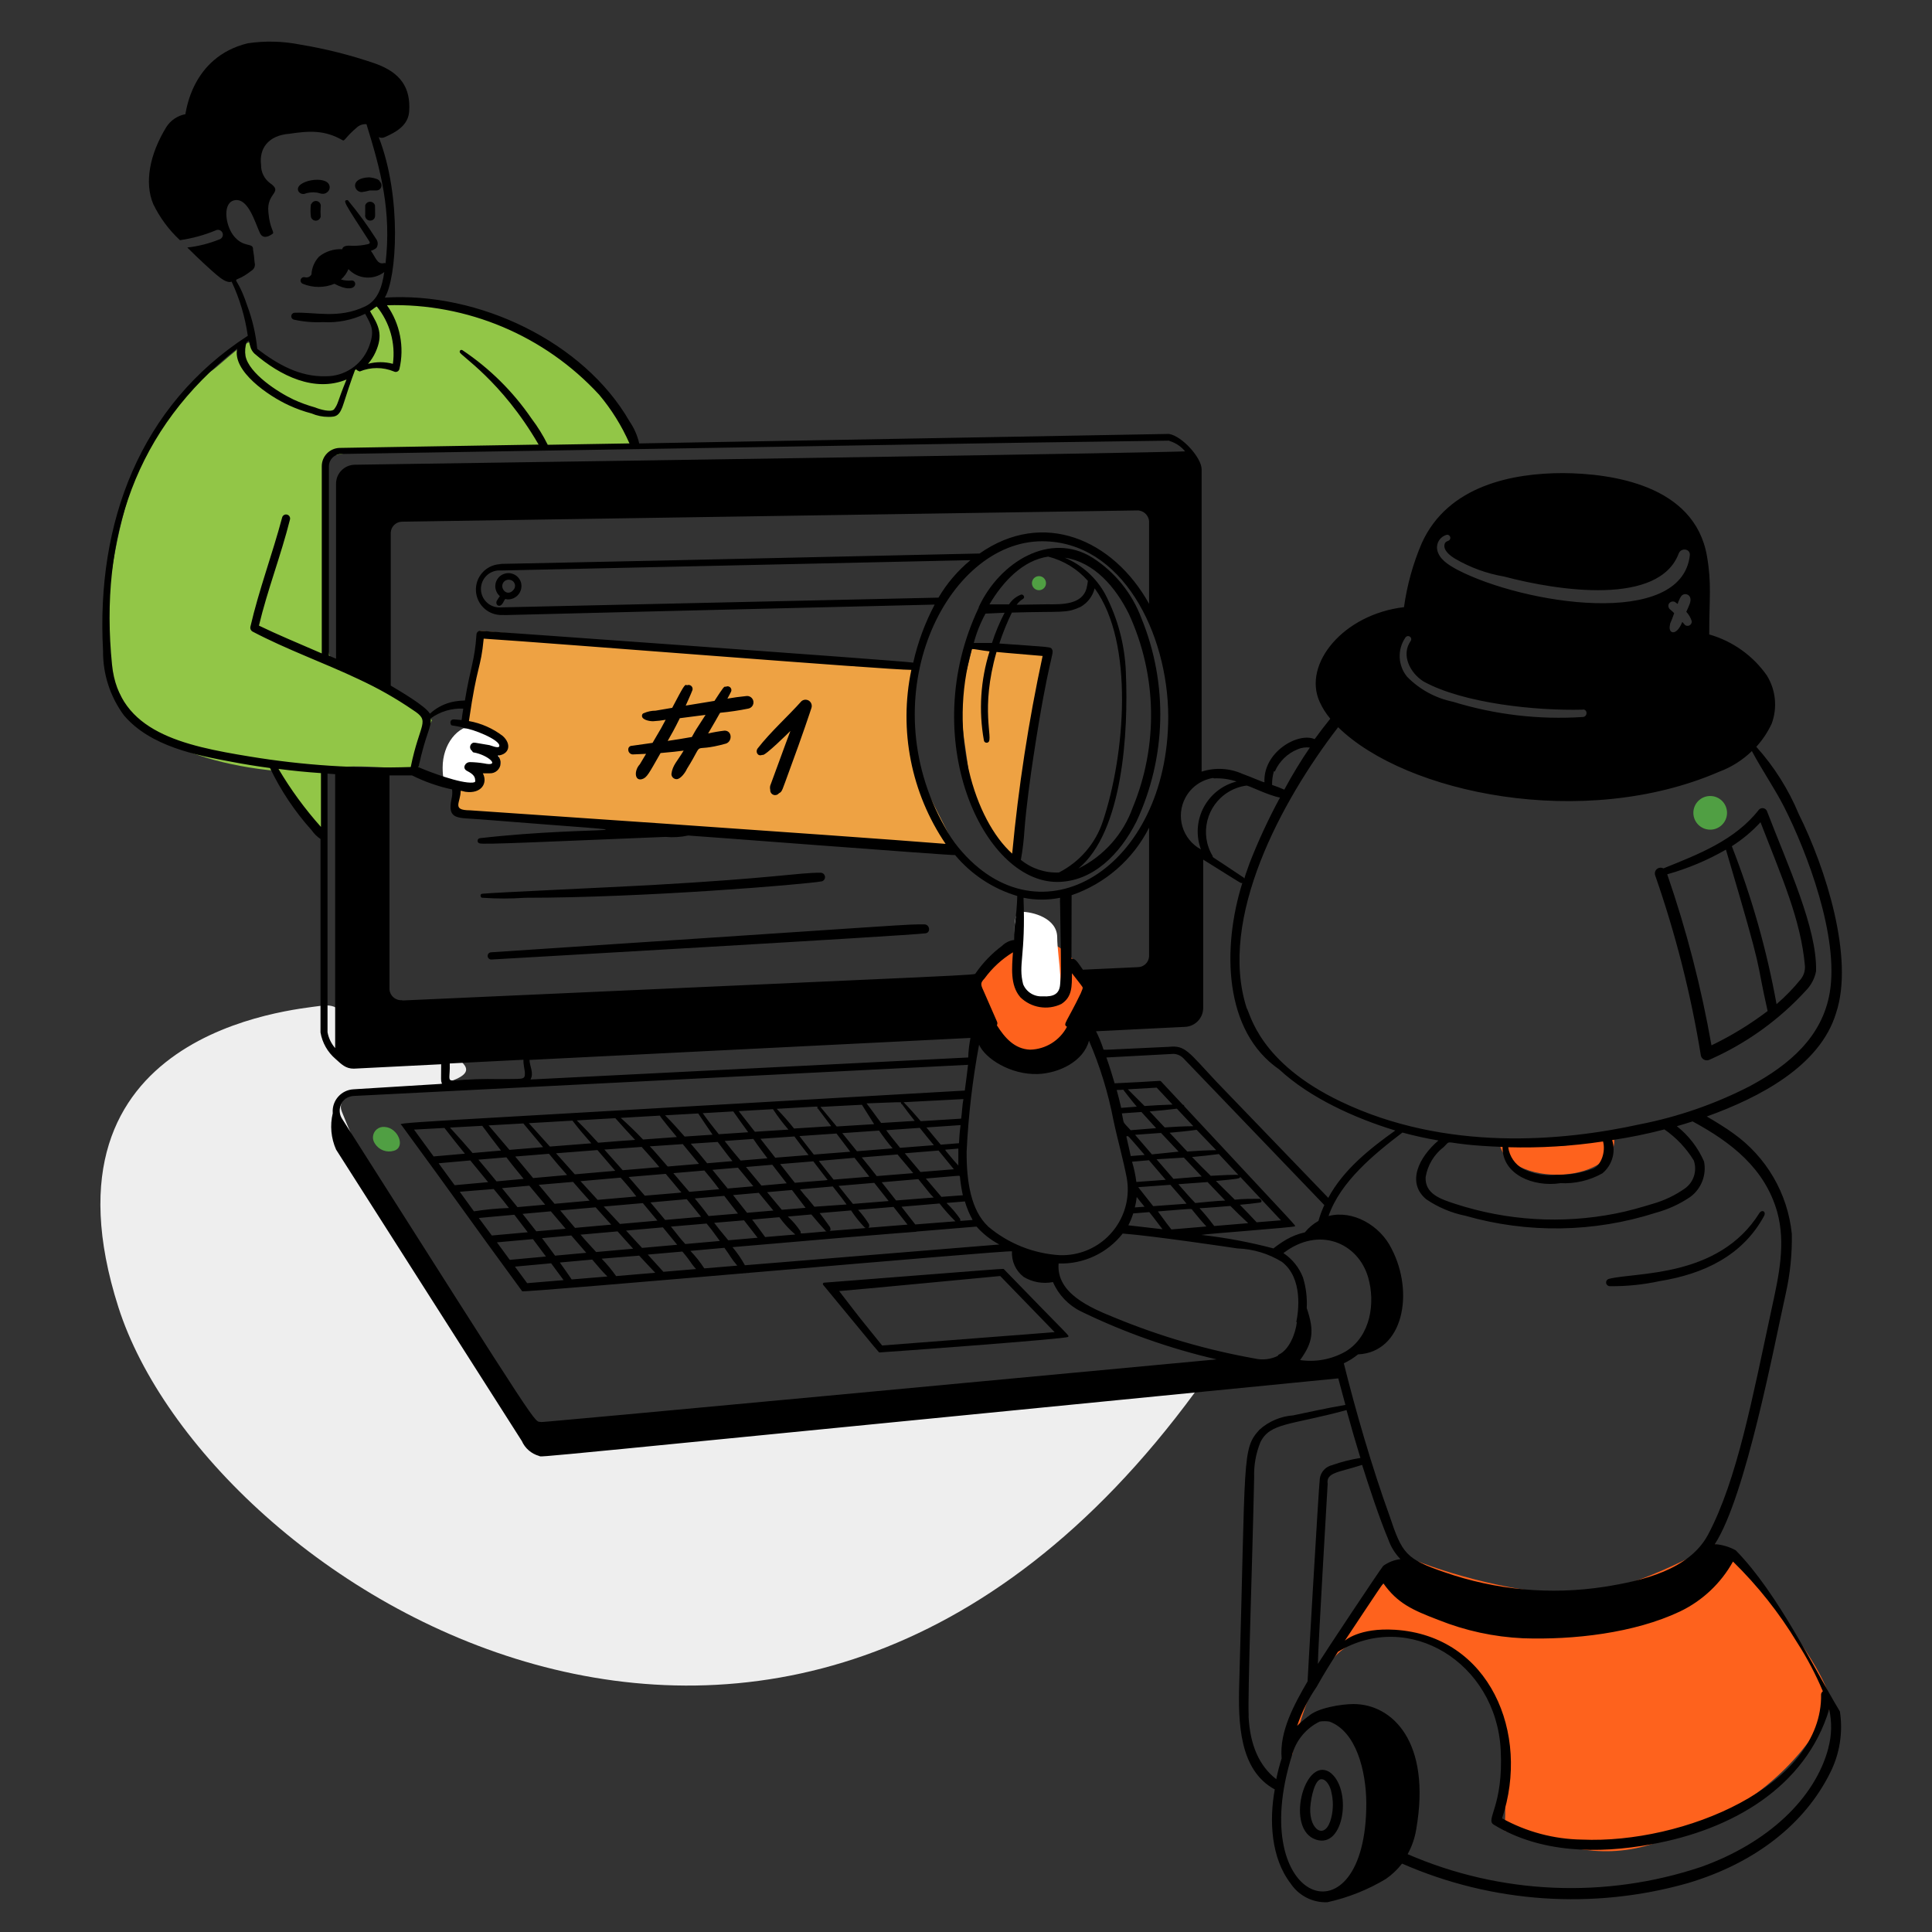
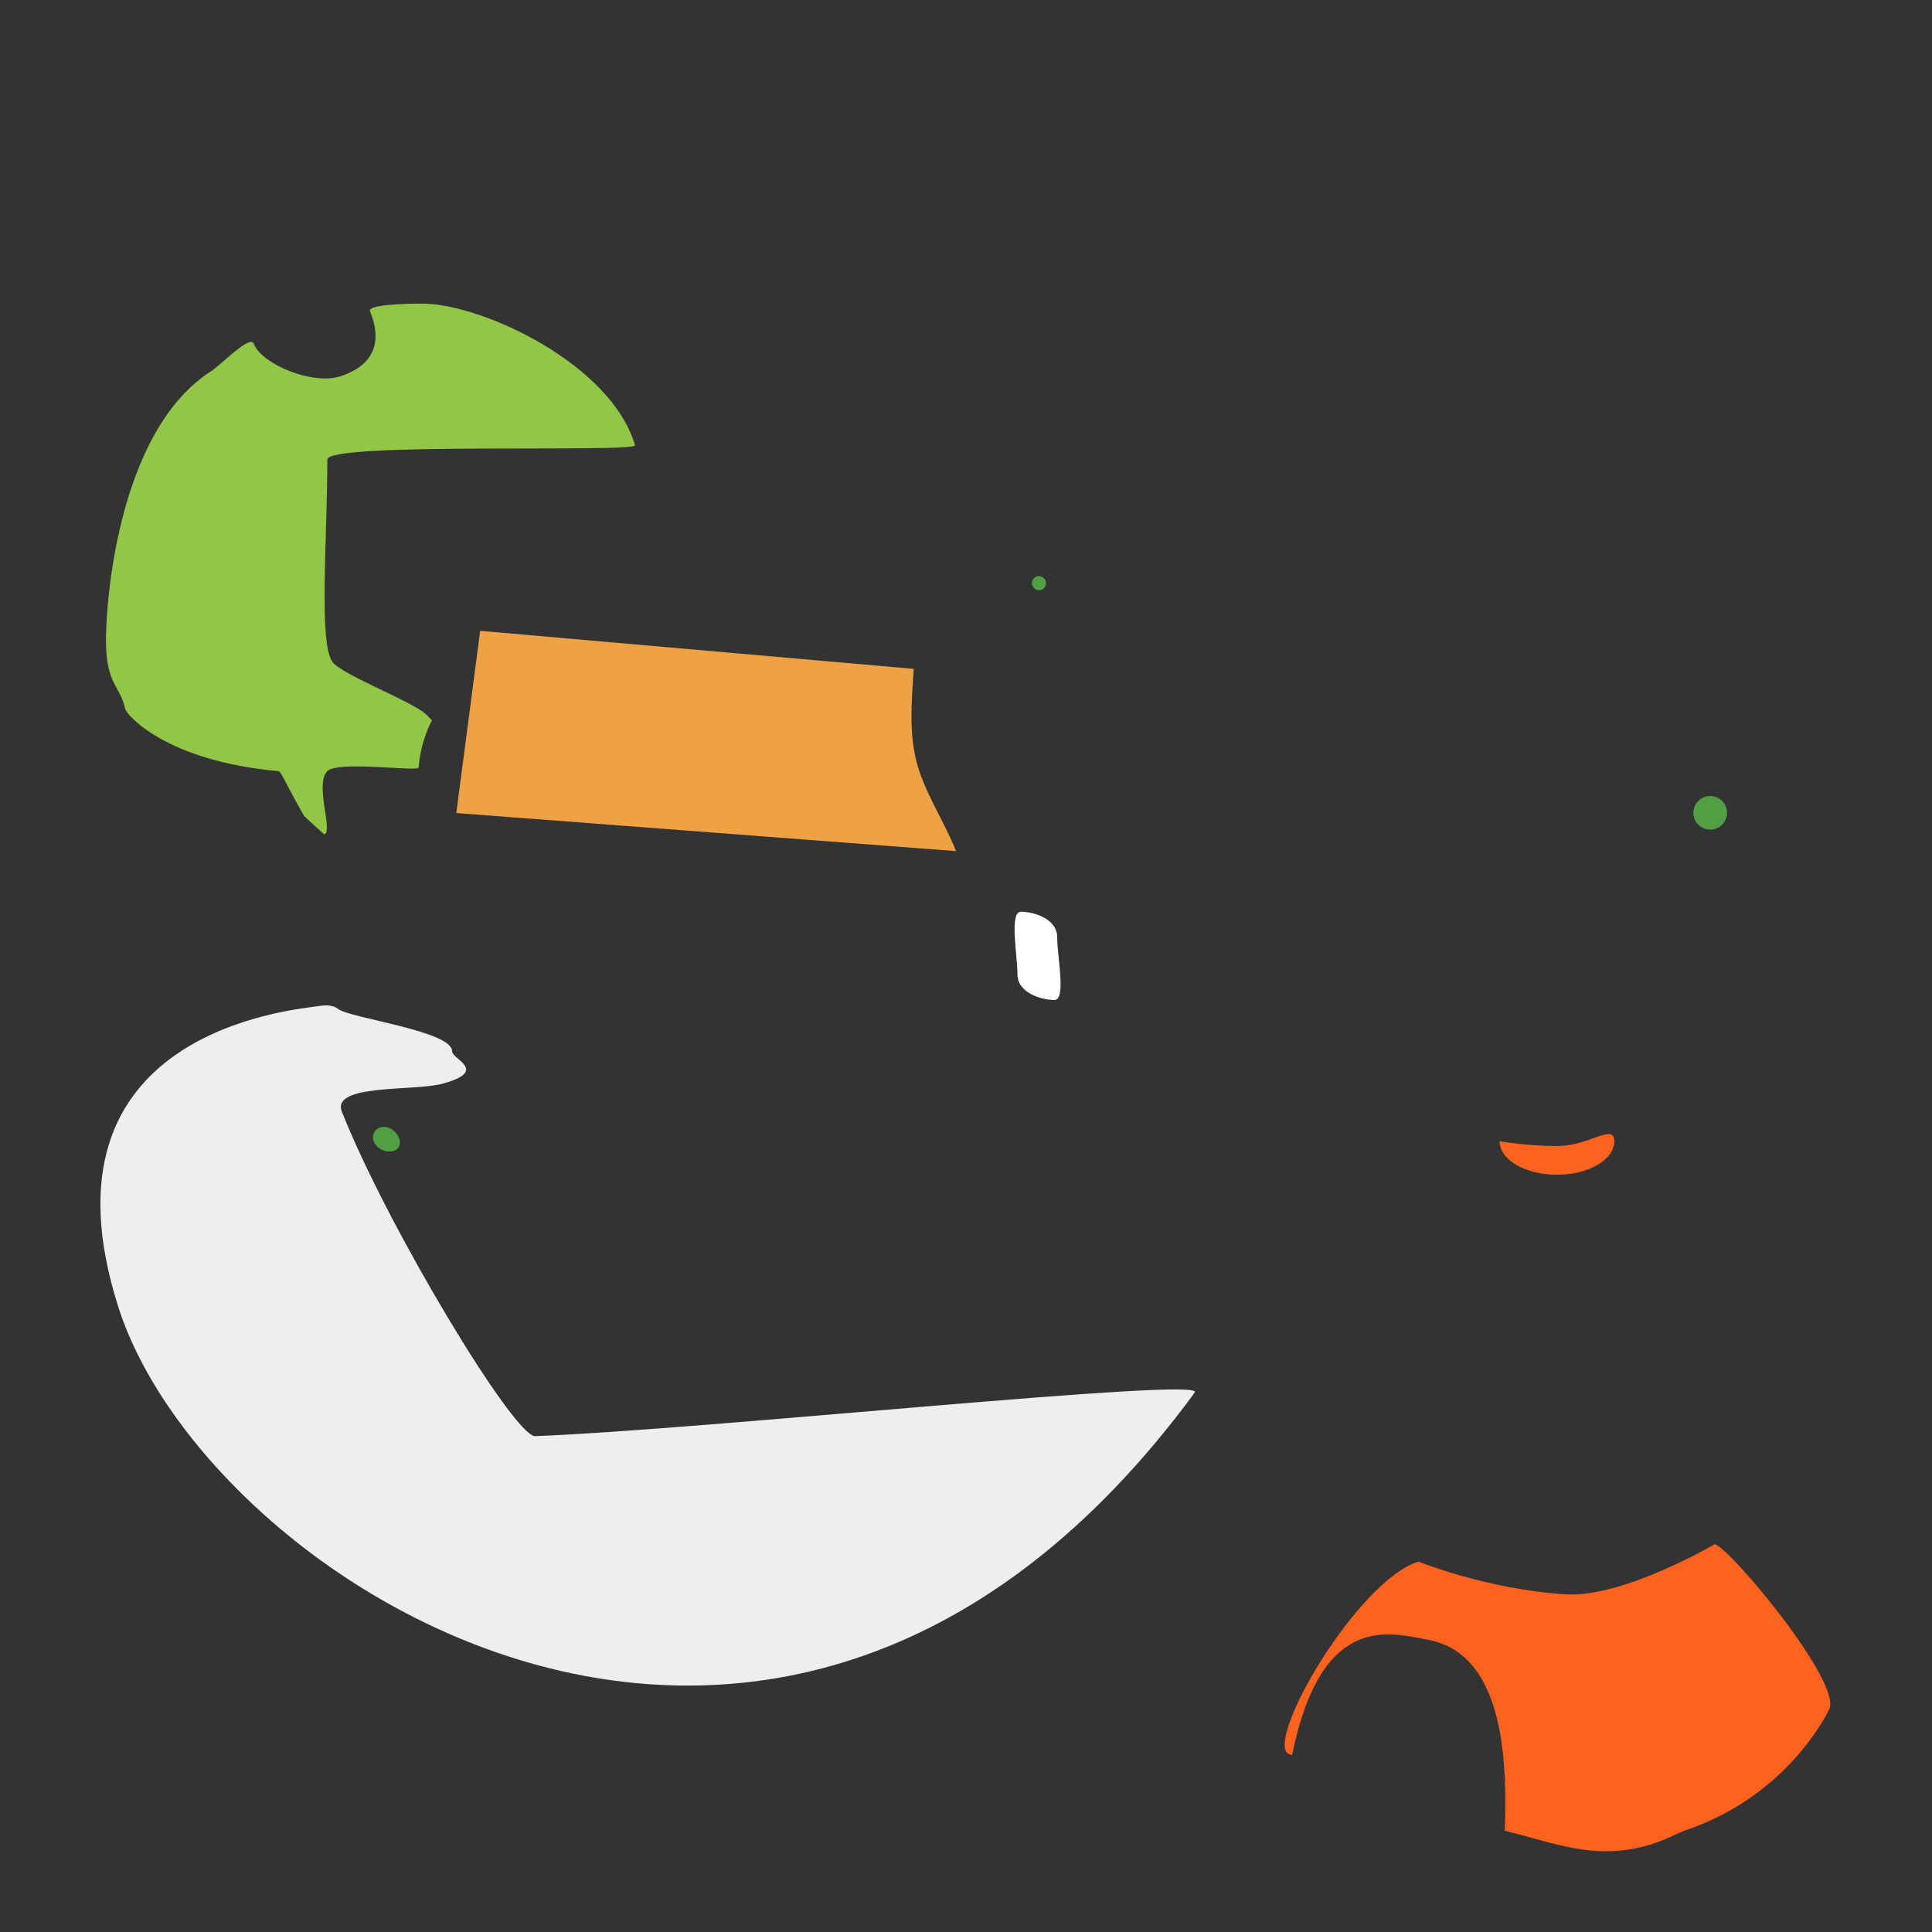
<svg xmlns="http://www.w3.org/2000/svg" id="a" viewBox="0 0 1080 1080">
  <rect x="0" y="0" width="1080" height="1080" fill="#333333" stroke="none" />
  <path d="M191.1,621.46c-6.2-15.67,40.33-11.38,56.05-15.61,26.55-7.14,5.5-13.75,5.57-18.2.18-11.31-57.03-18.46-63.72-23.63-2.9-2.24-6.67-2.2-9.87-1.74-15.33,2.22-162.21,14.14-112.95,168.45,49.26,154.31,370.72,362.17,601.72,47.67,6.62-9.01-273.96,20.84-368.76,24.4-11.74.44-82.52-116.88-108.03-181.34Z" fill="#eee" />
  <path d="M534.39,475.77l-279.32-21.28,13.35-101.85,242.35,21.26c-1.19,18.67-2.54,34.29,1.19,50.37,4.14,17.88,16.07,34.93,22.43,51.51Z" fill="#eea243" />
-   <path d="M567.37,483.22l-24.89-37.63c.15-15.31-5.19-35.36-5.04-50.67.12-12.3,2.56-17.51,5.88-32.18l40.87,1.42-16.82,119.05Z" fill="#eea243" />
  <path d="M1022.53,955.58c-7.05,14.08-31.12,51.09-80.63,67.65-2.85.95-10.87,5.29-18.77,7.74-31.46,9.73-54.56-1.07-81.97-7.55,1.94-48.18-3.56-99.71-43.25-106.85-20.6-3.71-59.17-16-75.6,64.34-.09.44-1.49-.06-2.38-.7-11.99-8.75,38.68-96.24,72.94-107.28,0,0,38.41,15.59,82.37,18.31,32.3,2,83.34-28.05,83.34-28.05,8.94,2.54,71.39,77.55,63.95,92.4Z" fill="#fe621d" />
  <path d="M902.41,637.94c0,10.35-14.36,18.74-32.07,18.74s-32.07-8.39-32.07-18.74c0,0,14.66,2.7,32.37,2.7s31.77-13.05,31.77-2.7Z" fill="#fe621d" />
-   <ellipse cx="576.86" cy="561.33" rx="31.81" ry="36.14" fill="#fe621d" />
  <path d="M354.93,248.85c1.31,4.43-171.95-2-171.95,8,0,44.15-4.85,101.4,2.67,112.89,4.84,7.41,47.15,23.17,53.14,30.22,0,0,2.67,2.67,2.67,2.67,0,0-6.52,11.85-7.41,26.37-.16,2.67-44.87-3.99-51.06,2.07-7.24,7.08,3.36,33.78-1.65,35.32-.12.04-.25-.07-.32-.14-2.96-2.58-10.99-10.09-10.99-10.09-9.75-16.92-12.86-24.96-14.33-25.09-62.81-5.63-85.05-31.39-85.79-34.96-2.68-12.83-10.33-12.96-10.67-37.04-.27-19.51,5.87-117.46,58.58-151.45,5.86-3.78,22.09-20.73,24.03-15.52,4.21,11.29,32.63,23.34,48.36,18.26,10.1-3.27,26.57-11.81,16.65-36.4-1.67-4.13,25.19-4.3,30.17-4.22,33.35.57,104.6,33.88,117.93,79.11Z" fill="#92c647" />
-   <path d="M279.85,426.7c0,3.41-13.67,1.61-10.99,6.79,1.82,3.52.35,6.16-2.53,7.22-4.22,1.55,3.64.09-4.74-.14-8.84-.25-10.08-.08-11.64-1.4-1.74-1.47-2.51-4.39-2.51-10.12,0-13.01,8.23-23.57,18.37-23.57,11.28,0,19.68,11.41,15.63,12.86-4.56,1.64-1.6,8.36-1.6,8.36Z" fill="#fff" />
  <path d="M590.99,524.06c0,10.79,5.14,34.94-1.57,34.94s-20.66-3.63-20.66-14.42-4.72-34.91,1.99-34.91,20.24,3.6,20.24,14.4Z" fill="#fff" />
-   <path d="M491.73,756.02c1.2,0,104.87-7.55,105.36-8.7s2.52,1.91-35.83-37.75c-.49-.55,5.47-.77-100.44,7.44-.42-.04-.79.27-.83.69-.02.23.06.46.23.62,33.26,40.26,30.91,37.69,31.51,37.69h0ZM469.09,721.72c6.4-.44,90.04-8.42,90.04-8.42l30.42,31.4c-12.8,1.04,40.65-3.23-96.44,7.44-14.77-18.33-9.3-11.32-24.02-30.42h0ZM950.81,590.16c.48,1.84,2.36,2.95,4.2,2.46.25-.06.49-.16.72-.28,20.5-9.05,38.89-22.28,53.99-38.84,2.8-2.92,4.7-6.59,5.47-10.56.71-23.96-16.08-59.79-27.35-89.28-.46-1.44-2-2.23-3.44-1.77-.44.14-.84.39-1.15.73-13.4,17.12-33.64,24.84-53.39,32.82-1.56-.86-3.52-.3-4.39,1.26-.43.77-.52,1.68-.26,2.52,11.46,32.83,20.03,66.6,25.6,100.93h0ZM1008.97,539.99c.16,2.71-.7,5.38-2.41,7.49-4.06,5.01-8.56,9.64-13.46,13.84-5.46-30.17-13.83-59.74-25-88.29,5.91-3.75,11.3-8.25,16.03-13.4,11.76,30.47,22.54,54.27,24.84,80.36h0ZM988.12,565.16c-9.8,7.44-20.32,13.87-31.4,19.2-5.7-32.48-13.97-64.45-24.73-95.62,11.47-3.22,22.5-7.85,32.82-13.79,22.32,75.38,15.81,57.06,23.3,90.21h0ZM735.61,1028.34c16.03,5.47,20.51-29.05,7.44-37.86-14.06-8.37-24.67,32.22-7.44,37.86ZM738.72,994.59c2.95,0,5.03,4.49,5.47,7,1.18,4.78,1.18,9.77,0,14.55-3.12,12.8-12.31,7.28-11.76-5.47.44-6.73,2.79-16.19,6.29-16.08ZM899.99,718.99c9.34.1,18.66-.86,27.79-2.84,24.73-3.99,46.39-14.33,58.32-36.38,1.37-2.57-1.2-3.83-2.63-1.59-22.81,36.38-69.04,32.82-84.03,36.71-1.12.26-1.82,1.37-1.56,2.49.22.97,1.11,1.65,2.11,1.61h0ZM590.91,493c20.08,0,35.23-15.65,44.37-33.75,16.75-35.82,17.76-77.02,2.79-113.62-5.17-13.85-14.67-25.67-27.08-33.7-23.85-15.15-52.13,2.19-63.84,27.35v.33c-34.74,72.92,2.19,153.39,43.76,153.39ZM570.67,480.69c1-5.59,1.68-11.23,2.02-16.9.93-12.25,3.34-29.98,4.98-40.65,8.64-56.73,11.93-57.71,10.39-60.18-.88-1.42.49-1.09-29.43-3.23,1.94-5.91,4.28-11.69,7-17.29,28.99-.88,29.87.6,38.29-3.12,4-2.22,6.9-6,7.99-10.45,22.37,30.53,16.9,93.38,4.65,130.09-4.08,12.47-12.93,22.81-24.62,28.77-7.72.34-15.29-2.18-21.28-7.06ZM561.59,342.51c-2.83,5.42-5.19,11.08-7.06,16.9h-10.18c1.52-5.71,3.73-11.22,6.56-16.41l10.67-.49ZM629.37,375.82c-.57-15.27-4.53-30.22-11.6-43.76-5.01-9.11-12.95-16.26-22.54-20.3,16.41,2.46,28.39,16.41,35.83,31.46,15.75,34.22,16.52,73.45,2.13,108.26-5.31,14.86-16.2,27.07-30.36,34.03,24.89-20.51,28.01-76.42,26.53-109.68ZM608.14,324.73c-.19,1.49-.46,2.97-.82,4.43-2.63,8.75-13.4,8.75-21.88,8.64l-17.12.27c.99-1.38,2.26-2.53,3.72-3.39.51-.42.59-1.18.17-1.69-.05-.06-.11-.12-.17-.17-.3-.37-.79-.54-1.26-.44-2.76,1.07-5.12,2.98-6.73,5.47h-10.94c7.44-12.64,18.65-24.67,32.82-26.7,8.61,2.17,16.35,6.9,22.21,13.57ZM543.32,362.75c1.15,0,5.47.88,9.85,1.37-5.05,16.08-6.14,33.14-3.17,49.73.09.84.85,1.45,1.69,1.35.28-.03.55-.14.77-.31,2.9-1.91-4.65-18.22,4.6-50.44,8.48.77-.6,0,25.77,2.24-7.86,36.46-13.54,73.36-17.01,110.5-20.84-18.76-36.16-66.79-22.48-114.44ZM174.12,113.9l-.33.38c-.28,2.27-.28,4.57,0,6.84.3,1.51,1.77,2.49,3.29,2.19,1.1-.22,1.96-1.08,2.19-2.19-.13-1.82-.13-3.65,0-5.47.31-1.48-.63-2.93-2.11-3.24-1.24-.26-2.49.35-3.04,1.49ZM209.62,114.83c-.43-1.51-2.01-2.39-3.52-1.95-.95.27-1.68,1.01-1.95,1.95v5.14c-.28,1.55.74,3.03,2.28,3.31.75.14,1.52-.03,2.15-.47,1.59-1.15,1.04-2.57,1.04-7.99ZM169.47,108.43h.49c2.29-.86,4.75-1.12,7.17-.77.82,0,3.56,1.53,5.47,0,1.32-.78,1.97-2.34,1.59-3.83-1.59-6.29-19.8-2.79-17.45,2.9.49,1.07,1.56,1.73,2.74,1.7ZM202.24,107.39c1.5-.18,2.98-.49,4.43-.93h3.83c1.57-.04,2.81-1.35,2.77-2.92-.02-.79-.37-1.54-.96-2.06,0-.55-.6-.77-1.26-1.26-1.56-.61-3.2-.98-4.87-1.09-10.89.49-8.32,8.26-3.94,8.26ZM417.01,389.12c-3.5.33-6.95.82-10.39,1.42.66-1.26,1.37-2.46,1.97-3.72.57-1.03.2-2.33-.84-2.9-.64-.36-1.42-.36-2.06,0-.88-.38-1.15,0-6.29,7.88l-16.08,2.63c1.26-2.9,2.63-5.74,3.77-8.7.33-1.19-.37-2.43-1.56-2.76-.52-.14-1.07-.1-1.55.13-1.09-1.09-2.13,1.09-8.21,12.58l-9.3,1.59c-2.24,0-4.46.46-6.51,1.37-.53.12-.94.55-1.04,1.09-.6,2.41,3.61,3.45,6.13,3.45,2.37-.13,4.72-.4,7.06-.82-2.68,4.98-1.81,3.61-7.33,12.91l-11.6,1.64c-1.09,0-1.97.88-1.97,1.97,0,.04,0,.08,0,.11-.06,1.43,1.03,2.65,2.46,2.74l7.49-.33-3.5,5.85c-3.28,3.5-2.95,9.41,1.15,8.32,2.9-.82,3.88-3.17,10.45-14.61,7.22-.6,8.92-.88,12.91-1.37-3.5,5.91-6.29,8.21-6.84,13.13.03,1.58,1.32,2.84,2.9,2.84,2.19,0,4.87-3.67,5.8-5.8,10.94-17.45.66-8.15,21.88-14.11,3.61-1.37,3.34-7.22-.88-7.22-3.09.36-6.16.89-9.19,1.59,7.22-12.2,6.4-11.54,6.95-11.6,5.2-.5,10.36-1.26,15.48-2.3,1.93-.35,3.22-2.2,2.87-4.13-.35-1.93-2.2-3.22-4.13-2.87h0ZM386.75,411.98c-5.47.98-8.37,1.42-13.51,2.19,2.24-3.94,3.61-6.24,6.78-12.69l14.39-1.86c-6.95,10.89-4.27,6.35-7.66,12.36ZM448.08,391.91c-7.99,8.92-17.12,16.96-24.51,26.42-1.48,1.86,0,4.7,2.46,3.67h.33c1.37.55,14.44-12.36,15.48-13.4-2.63,6.84-10.01,27.35-11.27,30.58-.19.77-.19,1.58,0,2.35-.12,1.51,1.01,2.82,2.51,2.94.91.07,1.79-.31,2.36-1.03,1.91-.93,1.64-1.37,6.07-13.35,7.06-19.09,11.6-32.82,12.09-34.35.61-1.83-.38-3.82-2.21-4.43-1.13-.38-2.38-.15-3.31.6ZM269.8,501.86c7.9.55,15.84.55,23.74,0,66.69,0,156.02-7.44,165.92-9.19,1.3-.4,2.03-1.78,1.63-3.08-.31-1.01-1.23-1.71-2.29-1.74-13.4,0-24.29,2.95-95.41,6.95-19.53,1.09-88.95,4.21-93.87,4.81-1.48.16-.93,2.52.27,2.24ZM274.61,532.33c-1.12,0-2.02.91-2.02,2.03,0,1.11.91,2.02,2.02,2.02,0,0,234.14-13.4,242.83-14.66,2.95-.44,2.3-4.87-.6-4.98-11.82,0,5.85-.82-242.23,15.59ZM291.29,325.82c-1.04-3.91-5.06-6.24-8.97-5.19-3.91,1.04-6.24,5.06-5.19,8.97.38,1.42,1.18,2.7,2.29,3.66-.63.86-1.22,1.76-1.75,2.68-.93,2.3,1.75,4.16,3.5,1.04s.82-1.91,2.79-1.91c4.14.02,7.51-3.31,7.54-7.45,0-.6-.07-1.21-.21-1.79ZM281.07,329.05c-.79-1.8.02-3.9,1.82-4.69.67-.29,1.41-.38,2.12-.24,1.85.27,3.14,1.99,2.87,3.84-.04.3-.13.59-.24.86-2.02,3.61-5.47,2.95-6.56.22Z" />
  <path d="M580.79,329.93c2.18,0,3.94-1.77,3.93-3.94,0-2.17-1.76-3.93-3.93-3.93-2.18,0-3.94,1.77-3.93,3.94,0,2.17,1.76,3.93,3.93,3.93ZM956.01,463.79c5.2,0,9.41-4.21,9.41-9.41s-4.21-9.41-9.41-9.41c-5.2,0-9.41,4.21-9.41,9.41,0,.02,0,.04,0,.05.03,5.18,4.23,9.35,9.41,9.35ZM215.09,629.98c-3.24-.39-6.18,1.92-6.57,5.16-.18,1.49.21,2.98,1.1,4.19,2.24,3.56,6.59,5.18,10.61,3.94,6.73-1.97,2.3-12.86-5.14-13.29Z" fill="#509f43" />
-   <path d="M1028.5,956.68c-14.6-24.11-34.3-65.65-58.21-90.04-3.6-1.99-7.6-3.16-11.71-3.45,17.29-26.48,33.21-111.16,39.72-140.32,2.42-10.86,3.54-21.97,3.34-33.1-2.28-22.63-14.25-43.16-32.82-56.29-3.61-2.68-9.74-6.46-14.72-9.35,29.32-10.56,63.29-28.12,72.27-57.82,10.34-30.74-5.96-81.35-20.84-111.21-5.73-13.8-13.76-26.53-23.74-37.64,3.49-3.85,6.39-8.2,8.59-12.91,3.28-8.88,2.31-18.78-2.63-26.86-7.79-11.16-19.19-19.29-32.28-23.03,0-20.51,1.42-28.23-1.26-43.76-6.89-40.04-53.72-46.23-80.42-46.44-27.95,0-64.33,6.78-78.99,39.11-4.9,11.45-8.25,23.5-9.96,35.83-34.08,4.05-56.51,31.78-47.26,52.68,1.55,3.5,3.6,6.76,6.07,9.68-3.01,3.72-5.96,7.55-8.75,11.43-9.19-4.05-28.88,7.17-28.06,24.12-.88,0-7.66-3.06-12.14-4.65-7.23-3.28-15.42-3.75-22.98-1.31v-168.98c0-6.46-10.94-18.65-18.27-19.8l-296.12,5.31c-1.02-4.45-2.87-8.66-5.47-12.42-25.44-44.26-84.19-72.48-136.76-69.09,6.73-10.94,9.63-56.24-3.39-89.72,1.07.52,2.32.52,3.39,0,6.78-2.95,13.07-6.78,13.62-14.28.98-13.57-5.03-21.88-18.98-26.86-13.7-4.71-27.77-8.26-42.07-10.61-9.61-1.91-19.47-2.15-29.16-.71-31.78,7.71-34.52,39.11-34.9,39.66-4.34.8-8.16,3.36-10.56,7.06-9.41,15.26-12.42,31.18-7.39,43.16,3.68,7.6,8.75,14.44,14.93,20.19,6.86-.98,13.57-2.82,19.97-5.47,1.33-.71,2.99-.2,3.7,1.13.71,1.33.2,2.99-1.13,3.7-.15.08-.32.15-.48.2-5.75,2.32-11.78,3.85-17.94,4.54,6.51,6.56,14.28,13.57,16.41,15.32,2.13,1.75,5.74,4.76,8.37,3.77,4.49,9.58,7.53,19.78,9.03,30.25-60.18,38.95-84.85,104.38-80.91,176.09-.14,12.94,3.93,25.57,11.6,36,14.77,17.56,41.03,22.48,60.18,26.04,7.17,1.37,14.33,2.52,21.55,3.5,6.05,12.63,13.88,24.33,23.25,34.74,1.33,1.94,3.02,3.61,4.98,4.92v108.15c.98,5.75,3.94,10.98,8.37,14.77,3.5,3.17,5.74,5.47,10.23,5.47l48.85-2.46c0,8.1-.33,9.41.55,10.94l-49.56,3.06c-6.79.37-11.99,6.17-11.62,12.96,0,.13.02.26.03.39-1.63,6.8-.98,13.96,1.86,20.35l103.83,162.91c1.79,4.06,5.3,7.11,9.57,8.32,3.17.71-27.35,3.34,446.83-43.33,1.37,5.14,2.68,10.12,3.99,14.83-10.94,1.86-21.28,4.21-29.21,5.85-6.98.51-13.6,3.32-18.82,7.99-9.9,10.94-7.66,14.22-11.32,141.85-.66,21.88,0,48.52,19.86,59.25-3.17,17.29-2.13,38.29,8.86,52.57,4.54,6.84,12.31,10.82,20.51,10.5,11.58-2.54,22.67-6.96,32.82-13.07,3.4-2.38,6.42-5.26,8.97-8.53,50.35,22.06,106.8,25.92,159.68,10.94,38.29-11.38,65.65-33.59,79.6-61.65,5.37-10.6,7.28-22.61,5.47-34.35h0ZM968.76,872.93c13.78,13.48,25.8,28.64,35.78,45.13,5.59,8.68,10.43,17.84,14.44,27.35-.51.41-.86,1-.98,1.64.98,51.33-77.24,83.81-133.7,81.29-15.63-.23-30.96-4.31-44.64-11.87,15.86-47.37-6.84-102.08-59.9-105.42-20.02-1.26-28.01,6.13-28.01,6.13,0,0,20.95-31.62,21.5-32.17,7.93,11.27,16.41,15.04,30.74,20.51,15.1,6.06,31.12,9.53,47.37,10.28,28.06.98,62.2-2.84,87.8-14.99,12.52-6.01,22.86-15.76,29.6-27.9h0ZM736.7,930.15c0-8.15,5.47-100.11,5.47-100.66-.93-6.51,6.18-6.35,19.26-10.61,3.83,12.14,9.68,29.92,14.66,41.74,1.43,4.1,3.75,7.83,6.78,10.94-3.48.42-6.79,1.72-9.63,3.77-2.24,2.74-32.49,48.3-36.54,54.81h0ZM942.66,342.02c1.38,1.47,2.41,3.22,3.01,5.14.19,1.28-.69,2.48-1.98,2.67-.61.09-1.24-.06-1.74-.43-1.81-2.02-1.42-1.91-1.75-1.26-3.17,7.71-7.93,6.07-6.67,1.15,0-1.09.38-.77,2.35-6.51-.68-.73-1.41-1.41-2.19-2.02-1.04-.75-1.36-2.15-.77-3.28.72-1.13,2.17-1.55,3.39-.98,1.86,1.31,1.37,1.53,1.86,0,1.15-2.79,1.75-3.67,2.84-4.16,1.48-.6,3.17.11,3.77,1.59.77,2.08-.38,4.16-2.13,8.1ZM808.69,298.96c.95-.17,1.86.47,2.03,1.42.06.33.02.67-.11.99-.6,1.42-2.52.82-3.06,2.74-.93,3.39,2.84,6.4,5.85,8.21,8.44,4.94,17.71,8.32,27.35,9.96,30.69,8.15,86.76,16.41,97.7-12.97,1.31-3.23,6.51-2.68,6.18,1.09-4.6,41.3-93,27.35-129.98,8.1-5.47-2.95-10.34-6.18-11.27-11.32-.6-3.71,1.72-7.27,5.36-8.21h-.05ZM785.66,356.35c.57-.82,1.7-1.01,2.51-.44.17.12.32.27.44.44.38.58.38,1.33,0,1.91-5.47,7.71-.6,17.78,7.17,22.7,22.37,12.31,63.18,16.41,88.73,15.75,2.9-.71,3.28,3.94.27,4.1-24.52,1.6-49.12-1.3-72.59-8.53-9.73-2.01-18.64-6.87-25.6-13.95-5.19-6.3-5.57-15.28-.93-21.99ZM748.02,406.51c37.86,37.09,137.2,57.77,213.02,24.89,6.82-2.54,13.04-6.47,18.27-11.54,6.18,11.49,12.64,20.73,17.89,30.96,13.24,26.04,30.85,73.09,25.66,103.94-4.16,24.78-22.54,40.48-44.58,52.35-19.42,10-40.16,17.2-61.6,21.39-43.76,9.63-108.7,15.26-167.12-12.69-45.84-21.88-50.6-49.23-52.68-52.35-16.08-50.11,19.53-115.92,51.15-156.95h0ZM871.99,661.38c8.27.48,16.51-1.42,23.74-5.47,5.44-4.51,7.61-11.86,5.47-18.6,9.84-1.46,19.59-3.45,29.21-5.96,6.62,4.57,12.21,10.48,16.41,17.34,2.05,5.83-.05,12.31-5.14,15.81-5.41,3.76-11.4,6.61-17.72,8.42-6.84,2.08-13.79,4.1-20.9,5.47-29.88,5.89-60.77,4-89.72-5.47-7.88-2.57-16.85-5.47-16.41-14.88,1.11-6.73,4.75-12.77,10.18-16.9,5.03-4.92-2.63-1.37,32.82,0-.22,15.7,17.61,22.48,32.06,20.3v-.05ZM843.1,641.31c17.73.5,35.47-.58,53.01-3.23,1.53,5.47-.82,13.51-5.96,15.32-6.33,2.36-13.05,3.47-19.8,3.28-6.51.76-13.11-.38-18.98-3.28-4.48-2.5-7.54-6.95-8.26-12.04v-.05ZM457,619.42c2.52,3.39,5.14,6.73,7.66,10.12l-20.79,1.31c-3.04-3.82-6.27-7.49-9.68-11,29.1-1.59,21.61-1.75,22.81,0v-.44ZM503.99,616.96c2.3,3.23,4.81,6.4,7.33,9.63l-18.76,1.15c-2.95-3.83-5.47-7.55-8.15-10.94,25.38-.93,17.72-.93,19.58.49v-.33ZM485.82,684.41c-1.78-2.89-3.83-5.6-6.13-8.1l19.8-1.64,7.82,9.9-21.88,1.75c.45-.4.6-1.03.38-1.59v-.33ZM463.94,685.89c-1.86-2.63-3.77-5.2-5.74-7.77l17.56-1.48c2.21,3.39,4.74,6.56,7.55,9.46.49.6,4.98,0-19.86,2.02.93.05.98-1.15.6-1.91l-.11-.33ZM533.36,653.61l-18.82,1.53-8.75-10.45,18.87-1.53c5.25,6.46,2.63,3.28,8.81,10.78l-.11-.33ZM528.44,642.67l7.28-.6v9.46c-2.79-3.06-1.86-1.97-7.17-8.37l-.11-.49ZM510.5,655.8l-20.4,1.64c-2.68-3.45-5.47-6.95-8.37-10.45l20.02-1.64c1.42,1.86,6.62,7.82,8.75,10.45ZM485.99,657.77l-20.02,1.64-8.26-10.45,19.97-1.75,8.32,10.56ZM462.25,659.09c.71.88,2.41.38-17.94,2.08l-8.21-10.45,18.54-1.53,7.6,9.9ZM439.76,661.49l-14.11,1.26-8.64-10.39,14.72-1.26,8.04,10.39ZM421.11,663.13l-14.33,1.26-8.53-10.45,14.28-1.2c2.9,3.45,6.24,7.49,8.59,10.39ZM402.07,664.77l-16.74,1.48-8.92-10.45,17.34-1.48,3.39,4.1c1.7,2.08,3.28,4.21,4.92,6.35ZM380.19,665.76c1.04,1.31,3.77.55-19.75,2.63,0,0-6.13-7.11-9.03-10.45l20.73-1.75c2.57,3.06,5.31,6.29,7.99,9.57h.05ZM355.96,668.82l-21.88,1.91-9.57-10.45,22.43-1.97c3.34,3.72,6.18,7.11,8.97,10.78l.05-.27ZM329.64,671.18l-19.64,1.75-8.86-10.61,19.2-1.64c3.06,3.56,6.13,7.06,9.25,10.5h.05ZM332.98,674.9c1.86,2.08,7.66,8.59,8.7,9.68l-20.24,1.81c-2.79-3.23-5.47-6.46-8.26-9.74l19.8-1.75ZM337.47,674.46l21.88-1.91,8.15,9.79-20.95,1.86-9.08-9.74ZM363.61,672.16l20.3-1.81s5.47,6.67,7.99,9.85l-20.08,1.75-8.21-9.79ZM388.45,669.92l16.41-1.42,7.66,9.9-16.41,1.37c-2.57-3.56-5.2-6.78-7.71-9.85h.05ZM409.84,668.06l14.33-1.26,8.15,9.9-14.72,1.26c-2.63-3.39-5.2-6.62-7.82-9.9h.05ZM428.82,666.42l13.9-1.2,7.6,9.96-13.29,1.09-8.21-9.85ZM447.26,664.83l18.27-1.59c5.85,7.44,4.6,5.85,7.71,10.07l-18,1.26-3.83-4.7c-1.48-1.48-2.79-3.28-4.21-5.03h.05ZM468.81,662.91l19.91-1.7,8.04,10.18-19.97,1.59c-3.45-4.21-3.12-3.88-8.04-10.07h.05ZM492.88,660.89l20.46-1.75c7.49,9.14,5.47,7.06,8.59,10.28l-21.01,1.64-8.04-10.18ZM517.55,658.81c20.79-1.75,18.54-1.81,19.04-1.15.36,3.65.91,7.15,1.64,10.5l-11.98.88-8.7-10.23ZM536.15,639.06l-10.28.82c-2.63-3.23-5.47-6.46-7.99-9.63l19.09-1.31c-.44,4.27-.44,2.19-.88,10.12h.05ZM522.09,640.16l-18.93,1.48c-2.68-3.34-5.47-6.67-7.77-9.85l18.76-1.31c2.57,3.28,5.25,6.51,7.88,9.68h.05ZM498.9,641.96l-19.86,1.59-8.21-10.12,20.57-1.42c2.35,3.39,4.81,6.73,7.44,9.74l.05.22ZM475.32,643.82l-20.4,1.59c-2.41-3.01-7.82-10.07-8.04-10.34l20.73-1.42,7.71,10.18ZM452.02,645.68l-18.65,1.48-8.26-10.56,18.98-1.31c.77.98.77,1.26,7.88,10.39h.05ZM429.04,647.49l-15.04,1.26c-3.01-3.56-5.96-7.11-8.92-10.94l16.03-1.15c2.57,3.83,5.25,7.33,7.88,10.83h.05ZM409.51,649.07l-14.22,1.2c-3.01-3.67-6.02-7.39-9.14-10.94l15.04-.98c2.63,3.39,5.36,7.22,8.26,10.72h.05ZM390.75,650.61l-17.51,1.48c-10.94-12.64-8.26-9.35-10.01-11.27l18.44-1.26,9.08,11.05ZM368.87,652.41l-20.79,1.75-10.23-11.54,20.84-1.48c.93,1.04,7.6,8.42,10.12,11.54l.05-.27ZM343.92,654.49l-22.59,1.97-10.5-11.76,23.14-1.81,9.96,11.6ZM317.06,656.84l-19.04,1.7-10.01-12.04,18.87-1.53c3.34,4.05,6.67,8.04,10.12,11.87h.05ZM292.77,658.98l-15.21,1.42c-3.28-3.99-6.67-8.1-10.12-12.14l15.65-1.31c3.12,4.16,6.46,8.15,9.63,12.04h.05ZM295.89,662.81c3.01,3.67,6.02,7.22,8.86,10.61l-15.48,1.37c-1.2-1.48-6.95-8.59-8.64-10.61l15.26-1.37ZM307.93,677.14c2.74,3.28,5.47,6.51,8.26,9.74l-16.41,1.42-7.66-9.74,15.81-1.42ZM319.36,690.65l8.37,9.68-17.45,1.59c-2.41-3.28-4.81-6.56-7.28-9.79l16.36-1.48ZM324.83,690.16l20.4-1.81c2.9,3.23,5.74,6.46,8.7,9.68l-20.68,1.86c-8.1-8.92-4.38-4.65-8.75-9.74h.33ZM349.99,687.91l20.57-1.81,7.99,9.74-19.64,1.75-8.92-9.68ZM375.21,685.67l19.8-1.7c4.43,5.47.98,1.15,7.39,9.74l-19.31,1.7c-3.34-3.67-2.46-2.84-8.15-9.9l.27.16ZM399.5,683.54l16.41-1.37c2.52,3.28,5.03,6.51,7.6,9.74l-16.41,1.42c-6.4-7.82-4.1-4.92-7.88-9.79h.27ZM420.73,681.73l14.93-1.31c2.57,3.57,5.57,6.83,8.92,9.68l-16.85,1.42c-.33-.55-6.84-9.25-7.28-9.79h.27ZM440.64,680.04l12.91-1.15c2.63,3.23,5.47,6.4,8.21,9.41.23.04.48.04.71,0-18,1.53-14.39,1.64-14.99,0-2.02-3.04-4.41-5.81-7.11-8.26h.27ZM503.93,674.57l21.28-1.81c2.73,3.51,5.69,6.83,8.86,9.96l-22.43,1.75-7.71-9.9ZM529.42,672.43l9.96-.82c1.05,3.6,2.5,7.07,4.32,10.34-9.19.71-6.35.88-7-.6-2.21-3.19-4.74-6.14-7.55-8.81l.27-.11ZM537.3,625.33l-22.59,1.42c-3.12-3.61-6.24-7.22-9.57-10.61l33.42-1.75c-.71,3.61-.71,7.22-1.26,10.94ZM488.83,628.4l-21.12,1.31-9.08-10.94,23.19-1.2c2.19,3.5,4.54,7.17,6.78,10.78l.22.05ZM440.69,631.46l-18.71,1.2-9.03-11.54,19.15-1.09c2.59,3.99,5.46,7.79,8.59,11.38v.05ZM418.21,632.94l-16.41,1.09c-3.12-3.88-6.13-7.77-8.97-11.76l17.07-.98c2.79,4.05,5.53,7.71,8.32,11.6v.05ZM398.3,634.3l-15.59,1.04c-3.5-4.05-7.11-8.04-10.94-11.87l18.54-1.04c2.57,3.94,5.31,7.88,7.99,11.82v.05ZM378.33,635.62l-18.87,1.37c-3.99-4.21-8.15-8.21-12.47-12.09l21.88-1.26c0,.55,8.97,11.38,9.46,11.93v.05ZM354.59,636.77c.71.82,3.5,0-20.24,2.02-3.88-4.27-7.82-8.48-11.93-12.47l21.55-1.26c3.5,3.94,7.06,7.88,10.61,11.65v.05ZM330.52,639.12l-23.14,1.81c-3.88-4.38-7.82-8.7-11.76-13.07l24.4-1.42c3.28,4.38,6.89,8.53,10.5,12.64v.05ZM303.6,641.25l-18.82,1.53-11.65-13.68,19.42-1.09,11.05,13.24ZM280.03,643.17l-15.86,1.37c-4.13-4.82-8.34-9.56-12.64-14.22l18.05-.98c3.45,4.65,6.95,9.3,10.45,13.79v.05ZM259.84,644.92l-17.45,1.53-10.94-14.99,17.01-.93c3.72,4.81,7.49,9.57,11.38,14.33v.05ZM262.9,648.69l9.96,12.14-18.71,1.7-8.97-12.25,17.72-1.59ZM275.98,664.67c8.04,9.79,3.99,4.81,8.53,10.61-6.56.21-13.1.84-19.58,1.86l-7.93-10.94,18.98-1.53ZM287.52,679.05l7.49,9.79-20.08,1.81-7.28-9.79,19.86-1.81ZM297.91,692.67l7.28,9.74-19.8,1.81c-.66,0,.71,1.53-7.6-9.74l20.13-1.81ZM308.09,706.19l6.95,9.41-20.35,1.7-6.84-9.25,20.24-1.86ZM313.01,705.75l18.05-1.64c4.76,5.47,4.49,5.47,8.48,9.46l-19.97,1.64c-2.13-3.17-4.38-6.35-6.62-9.46h.05ZM336.37,703.61l20.95-1.7c2.95,3.23,5.96,6.4,8.97,9.57l-21.88,1.86c-2.43-3.46-5.14-6.71-8.1-9.74h.05ZM362.08,701.32l19.37-1.7c5.47,6.46,4.05,5.8,7.66,9.79l-18.27,1.53-8.75-9.63ZM385.99,699.24l18.98-1.7c3.94,5.47,3.34,5.47,7.17,9.96l-18.44,1.53c-2.28-3.5-4.88-6.78-7.77-9.79h.05ZM409.51,697.16c112.25-9.79,102.13-8.32,102.68-8.7l33.7-2.79c3.62,4.07,7.93,7.46,12.75,10.01l-142.23,11.6c-1.97-3.6-4.3-6.99-6.95-10.12h.05ZM552.29,685.51c-9.46-8.86-12.09-25-11.93-41.96.96-19.99,3.29-39.9,6.95-59.57,3.34,7.66,17.45,16.9,32.82,16.41,11.98-.44,25.66-7.17,28.61-18.65,6.17,14.28,10.75,29.2,13.68,44.47,2.3,10.94,5.47,21.88,7.44,32.28,3.55,19.99-9.79,39.07-29.78,42.62-2.5.44-5.04.63-7.59.55-14.81-.88-28.94-6.54-40.26-16.14h.05ZM296,592.51l246.5-12.31c-.72,3.61-1.14,7.27-1.26,10.94l-244.69,12.31c2.02-3.67-.44-7.22-.55-10.94h0ZM570.29,557.39c6.09,6.02,15.32,7.56,23.03,3.83,6.13-3.99,5.85-9.85,5.91-17.18.49.71,5.47,6.95,5.85,7.66s0,1.26-.98,3.67c-3.88,8.04-6.4,12.31-7.66,14.77s-1.31,3.06,0,3.83c-4.03,7.68-11.9,12.58-20.57,12.8-8.86-.33-14.33-6.84-18.6-13.62.36-.69.36-1.5,0-2.19,0,0-6.46-14.82-6.89-15.75-2.24-4.92-2.63-5.47,0-8.26,4.28-5.86,9.67-10.83,15.86-14.61-.55,8.48-1.64,18.38,4.05,25v.05ZM279.37,315.38c-7.84.49-13.8,7.24-13.31,15.08.44,7.16,6.15,12.87,13.31,13.31,13.18,0-44.69,1.09,243.11-5.8-5.41,10.24-9.44,21.14-11.98,32.44-9.79-1.31-237.75-17.51-242.07-17.78-1.12.03-2.02.91-2.08,2.02-.98,14.88-3.39,18.16-6.46,36.93-1.83.04-3.66.2-5.47.49-5.28.87-10.18,3.26-14.11,6.89-2.35-4.32-17.67-13.18-21.88-15.7v-85.61c.2-3.32,2.91-5.94,6.24-6.02l410.78-6.29c3.55-.19,6.6,2.48,6.89,6.02v46.17c-20.02-36-59.19-53.01-94.75-28.12-323.74,7.28-259.9,5.42-268.22,5.96ZM542.5,313.13c-7.14,5.89-13.19,12.98-17.89,20.95l-245.41,5.47c-5.71,0-10.34-4.62-10.35-10.33,0-5.71,4.62-10.34,10.33-10.35h.02c1.53.11-21.5.49,263.29-5.74ZM240.75,401.59c5.28-3.84,11.7-5.76,18.22-5.47-.33,2.08-.66,4.21-.93,6.4-3.72-.33-5.47-.77-6.02.44-.33.56-.33,1.25,0,1.81,0,1.09.77.55,6.51,1.81.33.27.73.46,1.15.55,3.72,0,20.3,6.46,19.42,10.01-.38,1.48-4.81-.49-5.47-.6-8.75-1.42-8.59-1.7-9.63-1.09-1.21.75-1.58,2.33-.84,3.54.21.34.5.63.84.84.04.38.33.7.71.77,8.32,1.42,15.48,8.21,5.8,6.13-2.57-.42-5.17-.66-7.77-.71-2.79,0-4.49,3.45-1.75,4.87,1.75.93,4.16,2.24,4.54,4.38s0,1.91-1.26,2.19c-6.89.6-23.96-5.85-30.31-8.59,3.99-18.98,7.44-22.32,6.78-27.24h0ZM257.49,442.07c.93,0,1.86.44,2.74.55,8.81,1.26,12.58-4.81,9.68-10.34h3.83c3.23.15,5.97-2.35,6.11-5.58.07-1.6-.52-3.16-1.63-4.32,6.56-.6,7.88-6.4,2.84-10.94-5.55-4.26-12.04-7.13-18.93-8.37,4.6-32,6.62-28.77,8.26-46.06,39.17,2.52,226.15,17.51,239.06,17.45-7.07,33.68-.16,68.78,19.15,97.27-60.18-4.81-265.86-18.76-265.86-18.76-10.56-.05-5.14-4.38-5.25-10.89ZM528.28,462.53c-41.96-73.74.93-159.96,54.27-159.96,44.8,0,70.3,51.37,70.51,97.87,0,85.12-71.72,128.72-117.23,73.41-2.89-3.51-5.42-7.31-7.55-11.32ZM599.01,500.44c18.81-6.45,34.36-19.99,43.33-37.75v71.94c-.18,3.4-3,6.05-6.4,6.02l-30.58,1.42c-3.23-4.6-4.27-6.46-6.4-6.07.05-37.86.11-34.9.05-35.56ZM572.15,501.86c6.75,1.37,13.71,1.37,20.46,0-.09,1.46-.09,2.92,0,4.38.71,41.52.55,36.54,0,44.15-.38,4.98-3.39,6.95-9.74,6.56-4.73.35-9.15-2.39-10.94-6.78-2.84-11.32,1.48-15.37.22-48.3ZM693.16,657.72l22.92,24.45-13.62,1.09c-3.06-3.28-6.18-6.56-9.35-9.79,3.83-.33,7.66-.71,11.38-1.26.45-.06.77-.47.71-.92-.03-.22-.15-.43-.33-.56-.11-.34-.41-.57-.77-.6-4.6,0-9.25,0-13.84.49l-10.56-10.45c11.76-1.15,13.95-1.2,13.46-2.46ZM643.92,645.3l-9.41-10.94,14.5-1.04,9.85,10.45-14.93,1.53ZM661.81,647.11l9.96,10.56-15.81,1.31-9.46-10.94,15.32-.93ZM632.05,631.79c-4.98-5.47-3.5-2.95-4.92-9.41l10.94-.77,8.21,9.03-14.22,1.15ZM639.76,645.63l-7.66.6c-.88-3.77-1.7-7.6-2.46-10.94,1.2-.38-.16-1.7,10.23,10.34h-.11ZM642.28,648.58l9.35,10.94-16.41,1.2c-.47-3.84-1.28-7.63-2.41-11.32l9.46-.82ZM635.44,669.1c2.52,3.28,1.59,2.08,4.38,5.47l-5.47.38c.53-1.92.89-3.88,1.09-5.85ZM636.26,663.63l18-1.31c8.92,10.28,6.13,7,9.03,10.56l-18.65,1.37-8.37-10.61ZM658.64,661.98l16.41-1.2c3.25,3.43,6.53,6.87,9.85,10.34-3.39,0-14.55,1.2-16.74,1.37-2.35-2.35-6.67-7.33-9.52-10.56v.05ZM671.38,675.39c5.47-.38,10.94-.77,16.41-1.26,3.23,3.28,6.56,6.51,9.96,9.63l-18.98,1.59c-8.42-11.11-9.08-9.9-7.39-10.01v.05ZM676.85,657.33c-3.56-3.45-7.06-7-10.5-10.56,5.03-.44,10.07-.98,14.99-1.64l10.94,11.71c-.6-.33-11.05.16-15.48.44l.05.05ZM663.67,643.71c-3.28-3.5-6.62-7-9.85-10.5,5.03-.44,10.12-.93,15.1-1.64l10.94,11.38c-5.8.05-11.16.38-16.19.77ZM651.09,630.26l-8.42-8.97c5.09-.38,10.18-.93,15.21-1.53l9.19,9.79c-5.63.05-10.94.33-16.25.71h.27ZM639.82,618.28l-9.35-9.35,16.14-.93,8.86,9.46c-5.47.18-10.78.46-15.92.82h.27ZM635.72,618.6l-8.97.71c-.77-3.34-1.59-6.67-2.52-10.01,4.65,0,3.45-.44,3.77,0s5.74,7.39,7.44,9.3h.27ZM633.75,678.29l8.7-.71c1.86,2.3,2.08,2.57,7.39,9.57l-19.09-2.19c1.1-2.14,2.01-4.38,2.74-6.67h.27ZM647.26,677.19c20.84-1.64,18.49-1.75,19.42-.6,2.46,3.06,5.03,6.13,7.71,9.03l-19.58,1.64c-2.08-2.57-2.52-3.23-7.55-10.07ZM723.85,685.51c.33-.71,4.1,3.72-61.82-67.07,0-.46-.36-.85-.82-.88l-12.25-13.13c-.55-.55-.38,0-25.88,1.15-1.42-4.87-2.9-9.68-4.6-14.44l37.58-2.02c2.07.11,4.02.99,5.47,2.46l78.77,82.06c-1.32,2.87-2.42,5.83-3.28,8.86-2.91,1.64-5.49,3.81-7.6,6.4-3.69.81-7.24,2.2-10.5,4.1-2.46,1.47-4.81,3.09-7.06,4.87-13.22-3.49-26.68-6.01-40.26-7.55,1.81-.55,51.64-4.16,52.24-4.81ZM679.81,604.49c-15.37-16.41-17.23-20.3-26.31-19.31-39.28,1.81-36.49,1.91-36.71,1.26-1.11-3.42-2.48-6.75-4.1-9.96l49.84-2.46c5.63-.29,10.04-4.93,10.07-10.56v-82.93c22.87,14.28,20.84,13.24,21.88,13.02-11.38,36.38-10.5,82.88,20.62,104.27,17.18,15.97,42.51,27.35,64.88,34.14-14.28,10.18-28.99,21.88-37.47,37.64l-62.69-65.1ZM712.63,431.29c2.48-5.69,7.1-10.17,12.86-12.47,2.12-.9,4.44-1.22,6.73-.93-5.18,7.58-9.94,15.43-14.28,23.52-2.24-.98-4.54-1.86-6.84-2.63-.06-2.61.29-5.21,1.04-7.71l.49.22ZM696.66,439.17c1.09-.33,12.09,5.47,18.87,6.67-6.4,11.82-12.07,24.02-16.96,36.54-4.05,10.94-2.52,8.75-3.34,8.21-20.13-13.51-17.01-10.94-17.34-12.04-7.45-12.37-3.46-28.44,8.91-35.89,3.02-1.82,6.37-3.01,9.86-3.5h0ZM678.6,435.12c4.28-.19,8.57.41,12.64,1.75-15.43,3.93-24.75,19.62-20.82,35.05.25.99.55,1.96.91,2.91-10.39-5.62-14.26-18.6-8.64-28.99,3.16-5.85,8.86-9.89,15.43-10.95l.49.22ZM653.93,246.56c3.34,1.04,6.31,3.04,8.53,5.74-1.42,0,17.45.49-464.22,7.49-5.75.12-10.37,4.8-10.39,10.56v97.87l-3.99-1.7v-105.8c0-3.79,3.04-6.89,6.84-6.95,408.53-6.62,313.62-5.42,462.75-7.44l.49.22ZM206.83,173.96c.55-.38,1.53-1.04,3.72-2.74,7.36,9,10.65,20.65,9.08,32.17-4.55-1.23-9.35-1.23-13.9,0,1.72-1.97,3.14-4.18,4.21-6.56,4.32-9.63,1.91-14.61-3.12-22.87ZM138.12,170.63c-7.06-21.28-10.07-9.46,2.46-19.31,1.56-.93,2.28-2.8,1.75-4.54-.16-2.42-.45-4.83-.88-7.22.27-4.43-5.47-.44-11.27-8.32-4.38-6.13-5.85-18.54,1.42-19.37s10.94,12.42,13.51,17.94c1.37,3.5,4.21,3.12,7.28.88,1.26-.93-1.59-2.74-2.35-11.98-1.26-11.21,8.64-10.94.82-16.41-3.19-2.4-5.02-6.19-4.92-10.18-1.15-9.03,3.94-16.41,15.81-17.34,11.38-1.7,19.8-2.13,29.76,3.61,1.26.71,1.26-1.53,8.59-7.66,1.38-.98,3.07-1.45,4.76-1.31,8.15,26.26,14,48.63,10.67,77.74-.4-.17-.86-.17-1.26,0-3.5.6-4.38-3.61-6.95-6.95,1.11-.33,2.15-.87,3.06-1.59,1.02-1.46,1.02-3.41,0-4.87-4.84-7.63-10.18-14.94-15.97-21.88-3.06,0-2.3.88,12.04,23.03.44.77.44,1.37-1.04,1.64-2.66.6-5.37.9-8.1.88-1.48,0-5.47-.71-6.02,1.91-4.66-.28-9.26,1.18-12.91,4.1-2.57,2.7-4.08,6.23-4.27,9.96-.71,1.34-2.26,2-3.72,1.59-1.03-.25-2.06.37-2.32,1.4-.24.96.29,1.94,1.22,2.27,5.66,2.33,12.01,2.33,17.67,0,12.8,6.73,13.29-1.97,9.63-1.86-2,.23-4.03.05-5.96-.55,1.81-1.59,3.24-3.57,4.16-5.8,5.25,5.62,13.92,6.34,20.02,1.64-1.2,8.26-3.56,15.81-10.67,19.2-14.88,7.11-28.06,3.06-39.5,3.56-1.08.08-1.9,1.02-1.82,2.1.06.79.58,1.47,1.33,1.72,5.38,1.2,10.9,1.68,16.41,1.42,8.13.47,16.24-1.13,23.58-4.65,3.39,6.46,5.74,9.3,1.86,18.98-3.95,9.71-13.43,16.02-23.91,15.92-14.61.44-27.02-6.73-38.29-15.32-.82-8.35-2.73-16.55-5.69-24.4ZM138.12,191.09c.37-.22.72-.48,1.04-.77,0,1.09.49,2.13.71,3.23.37,1.54,1.17,2.94,2.3,4.05,14.55,12.58,33.7,21.88,51.53,14.55-5.47,13.4-4.49,13.4-7,16.74-1.86,1.7-7.77,0-10.61-1.15-4.1-1.14-8.11-2.6-11.98-4.38-8.86-4.16-24.95-14.66-26.86-24.34-.44-2.66-.21-5.38.66-7.93h.22ZM179.42,462.26c-8.95-10.01-16.9-20.88-23.74-32.44,7.88,1.04,15.81,1.81,23.74,2.35v30.09ZM187.36,585.89c-2.19-2.52-3.67-5.58-4.27-8.86v-144.58l4.27.33v153.12ZM139.71,422.92c-37.09-6.07-73.3-13.62-77.08-51.31-7.11-70.79,13.07-132.11,69.97-176.75-2.84,12.53,17.29,26.42,28.94,31.73,4.07,1.88,8.3,3.4,12.64,4.54,2.97,1.27,6.18,1.92,9.41,1.91,4.32,0,6.35-.38,8.64-7.93.66-2.24,4.33-13.36,6.25-18.33,1.17-.68,0,0,2.62.88,6.11-2.54,12.98-2.54,19.09,0,1.04.56,2.33.16,2.89-.87.07-.14.13-.29.18-.44,2.91-12.35.38-25.36-6.95-35.72,44.9-1.27,88.16,16.97,118.6,50,6.92,8.23,12.63,17.4,16.96,27.24l-45.68.77c-2.54-5.14-5.56-10.04-9.03-14.61-10.33-15.12-23.46-28.12-38.68-38.29-.46-.29-1.07-.16-1.36.3-.15.24-.19.52-.12.79,0,1.81,23.25,15.75,44.09,51.7l-111.21,1.86c-5.59.12-10.04,4.7-10.01,10.28v104.6c-14-6.07-24.95-10.61-35.12-15.54,4.7-19.8,12.36-39.39,17.34-59.3.32-1.21-.41-2.45-1.61-2.76-1.21-.32-2.45.41-2.76,1.61h0c-5.47,20.57-12.97,40.37-17.78,61.21-.17.99.29,1.99,1.15,2.52,19.2,10.12,39.93,17.45,59.57,26.75,10.5,4.86,20.59,10.59,30.14,17.12,10.12,6.51,3.88,6.84-1.2,31.89-30.08,1.01-60.19-.95-89.88-5.85ZM224.83,559.09c-3.58.34-6.76-2.28-7.1-5.86,0-.04,0-.07,0-.11v-119.64h12.64c7.1,3.54,14.62,6.17,22.37,7.82.21,1.83.08,3.69-.38,5.47-2.41,11.82,3.67,10.23,16.41,11.27,116.9,9.41,66.14,2.9-.44,10.5-.81.06-1.42.77-1.36,1.58.05.63.48,1.15,1.09,1.32,1.59.82,38.68-.98,103.94-3.61,4.24.39,8.52.13,12.69-.77,1.86,0,146.99,11.21,149.23,10.94,9.08,10.87,21.16,18.82,34.74,22.87-.14,5.27-.6,10.53-1.37,15.75-.71,10.18,0,8.86-.71,8.86-2.44.39-4.7,1.54-6.46,3.28-5.7,4.26-10.67,9.41-14.72,15.26-1.31,1.26,16.79.05-320.57,15.26v-.22ZM293.43,600.06c0,3.83-1.26,2.9-14.5,3.17-8.51-.2-17.02.08-25.49.82-3.56,0-1.75-1.64-2.02-9.57l41.19-2.08c-.11,3.06.82,5.58.82,7.88v-.22ZM302.62,794.92c-4.65-1.04,3.83,11.76-111.43-169.58-2.45-3.85-1.32-8.95,2.53-11.41,1.23-.78,2.64-1.23,4.09-1.29l343.33-17.4c0,.38-1.26,10.5-1.81,14.39-334.3,19.31-316.08,17.61-314.77,19.47,32.82,44.75,34.63,48.09,67.34,92.72.71.98,271.99-23.19,273.8-22.32-.32,5.54,2.11,10.89,6.51,14.28,4.91,2.99,10.77,4.02,16.41,2.9,3.1,7.16,8.65,12.97,15.65,16.41,24.19,11.75,49.62,20.74,75.82,26.81-381.07,35.72-376.42,35.01-377.46,35.01h0ZM724.94,739.17c-.71,6.18-4.16,15.32-10.18,18.11-.26.12-.42.37-.44.66-3.99,1.96-8.53,2.48-12.86,1.48-26.82-4.77-53.05-12.42-78.23-22.81-14.28-5.74-32.82-13.84-31.46-30.31,13.93.44,27.23-5.77,35.83-16.74,17.01,1.26,63.46,8.21,64.11,8.32,8.83.3,17.43,2.9,24.95,7.55,11.93,9.25,9.14,27.95,7.99,33.53l.27.22ZM726.64,760.45c7.33-10.01,8.21-16.41,3.83-29.21.31-5.77-.39-11.54-2.08-17.07-2.14-5.58-5.96-10.36-10.94-13.68,19.8-15.21,41.74-5.85,47.37,13.62,4.05,14.06,1.48,32.82-12.58,41.36-7.83,4.48-16.96,6.16-25.88,4.76l.27.22ZM751.2,762.09c2.84-1.32,5.51-2.99,7.93-4.98,25.33-1.2,31.56-34.46,18.82-58.97-6.46-13.29-21.88-21.88-35.28-18.38,6.51-19.04,25.44-34.63,41.3-46.66,6.63,1.81,13.35,3.29,20.13,4.43-10.94,9.35-17.94,23.52-6.89,32.82,6.6,4.51,14.04,7.66,21.88,9.25,34.87,9.99,71.91,9.42,106.46-1.64,6.88-1.87,13.41-4.86,19.31-8.86,6.18-4.55,9.19-12.27,7.71-19.8-3.35-7.74-8.58-14.53-15.21-19.75,2.95-.82,5.91-1.75,8.81-2.68,21.88,11.82,40.37,26.37,47.26,50.49,4.92,17.56.98,35.67-2.84,53.17-10.94,50.77-19.47,96.61-35.78,127.35-10.5,19.69-36.76,25.82-58.04,29.16-29.98,4.62-60.63,1.82-89.28-8.15-21.55-7.39-23.69-10.34-30.8-31.73-9.79-27.02-19.09-59.25-25.49-85.07h0ZM698.02,959.3c-.6-13.02,2.02-83.75,3.06-133.42-.22-6.74.97-13.44,3.5-19.69,5.47-10.94,16.41-9.35,48.14-17.94,2.63,9.57,5.2,18.44,7.77,26.75-5.36.85-10.64,2.18-15.75,3.99-3.64.82-6.41,3.8-6.95,7.49-.66,5.47-6.89,112.86-6.84,113.4-7.39,12.75-15.86,28.01-14.5,43.05-1.22,3.82-2.22,7.71-3.01,11.65-9.52-7.39-14.72-19.15-15.48-35.23l.05-.05ZM722.37,980.64c2.3-7.98,7.86-14.61,15.32-18.27,1.81-.29,3.66-.29,5.47,0,14.88,5.47,20.51,27.35,20.62,45.68.05,79.76-68,57-41.47-27.13l.05-.27ZM1022.1,977.08c-7.49,28.45-34.08,53.28-71.12,66.52-53.71,17.97-112.16,15.43-164.11-7.11,2.35-4.24,3.96-8.84,4.76-13.62,8.64-49.23-13.35-70.24-34.96-70.3-6.89,0-20.51,2.19-25.38,6.95-.3.05-.56.23-.71.49-1.95,1.43-3.78,3.03-5.47,4.76,2.62-7.76,6.3-15.13,10.94-21.88,3.67-6.62,7.71-13.13,11.87-19.53,39.61-23.85,88.35,6.07,90.97,54.7,1.7,31.73-8.86,39.06-3.83,41.96,25.88,15.86,58.15,16.41,88.07,10.94,45.19-8.1,86.16-31.89,99.4-75.38,1.59,7.12,1.42,14.52-.49,21.55l.05-.05Z" />
</svg>